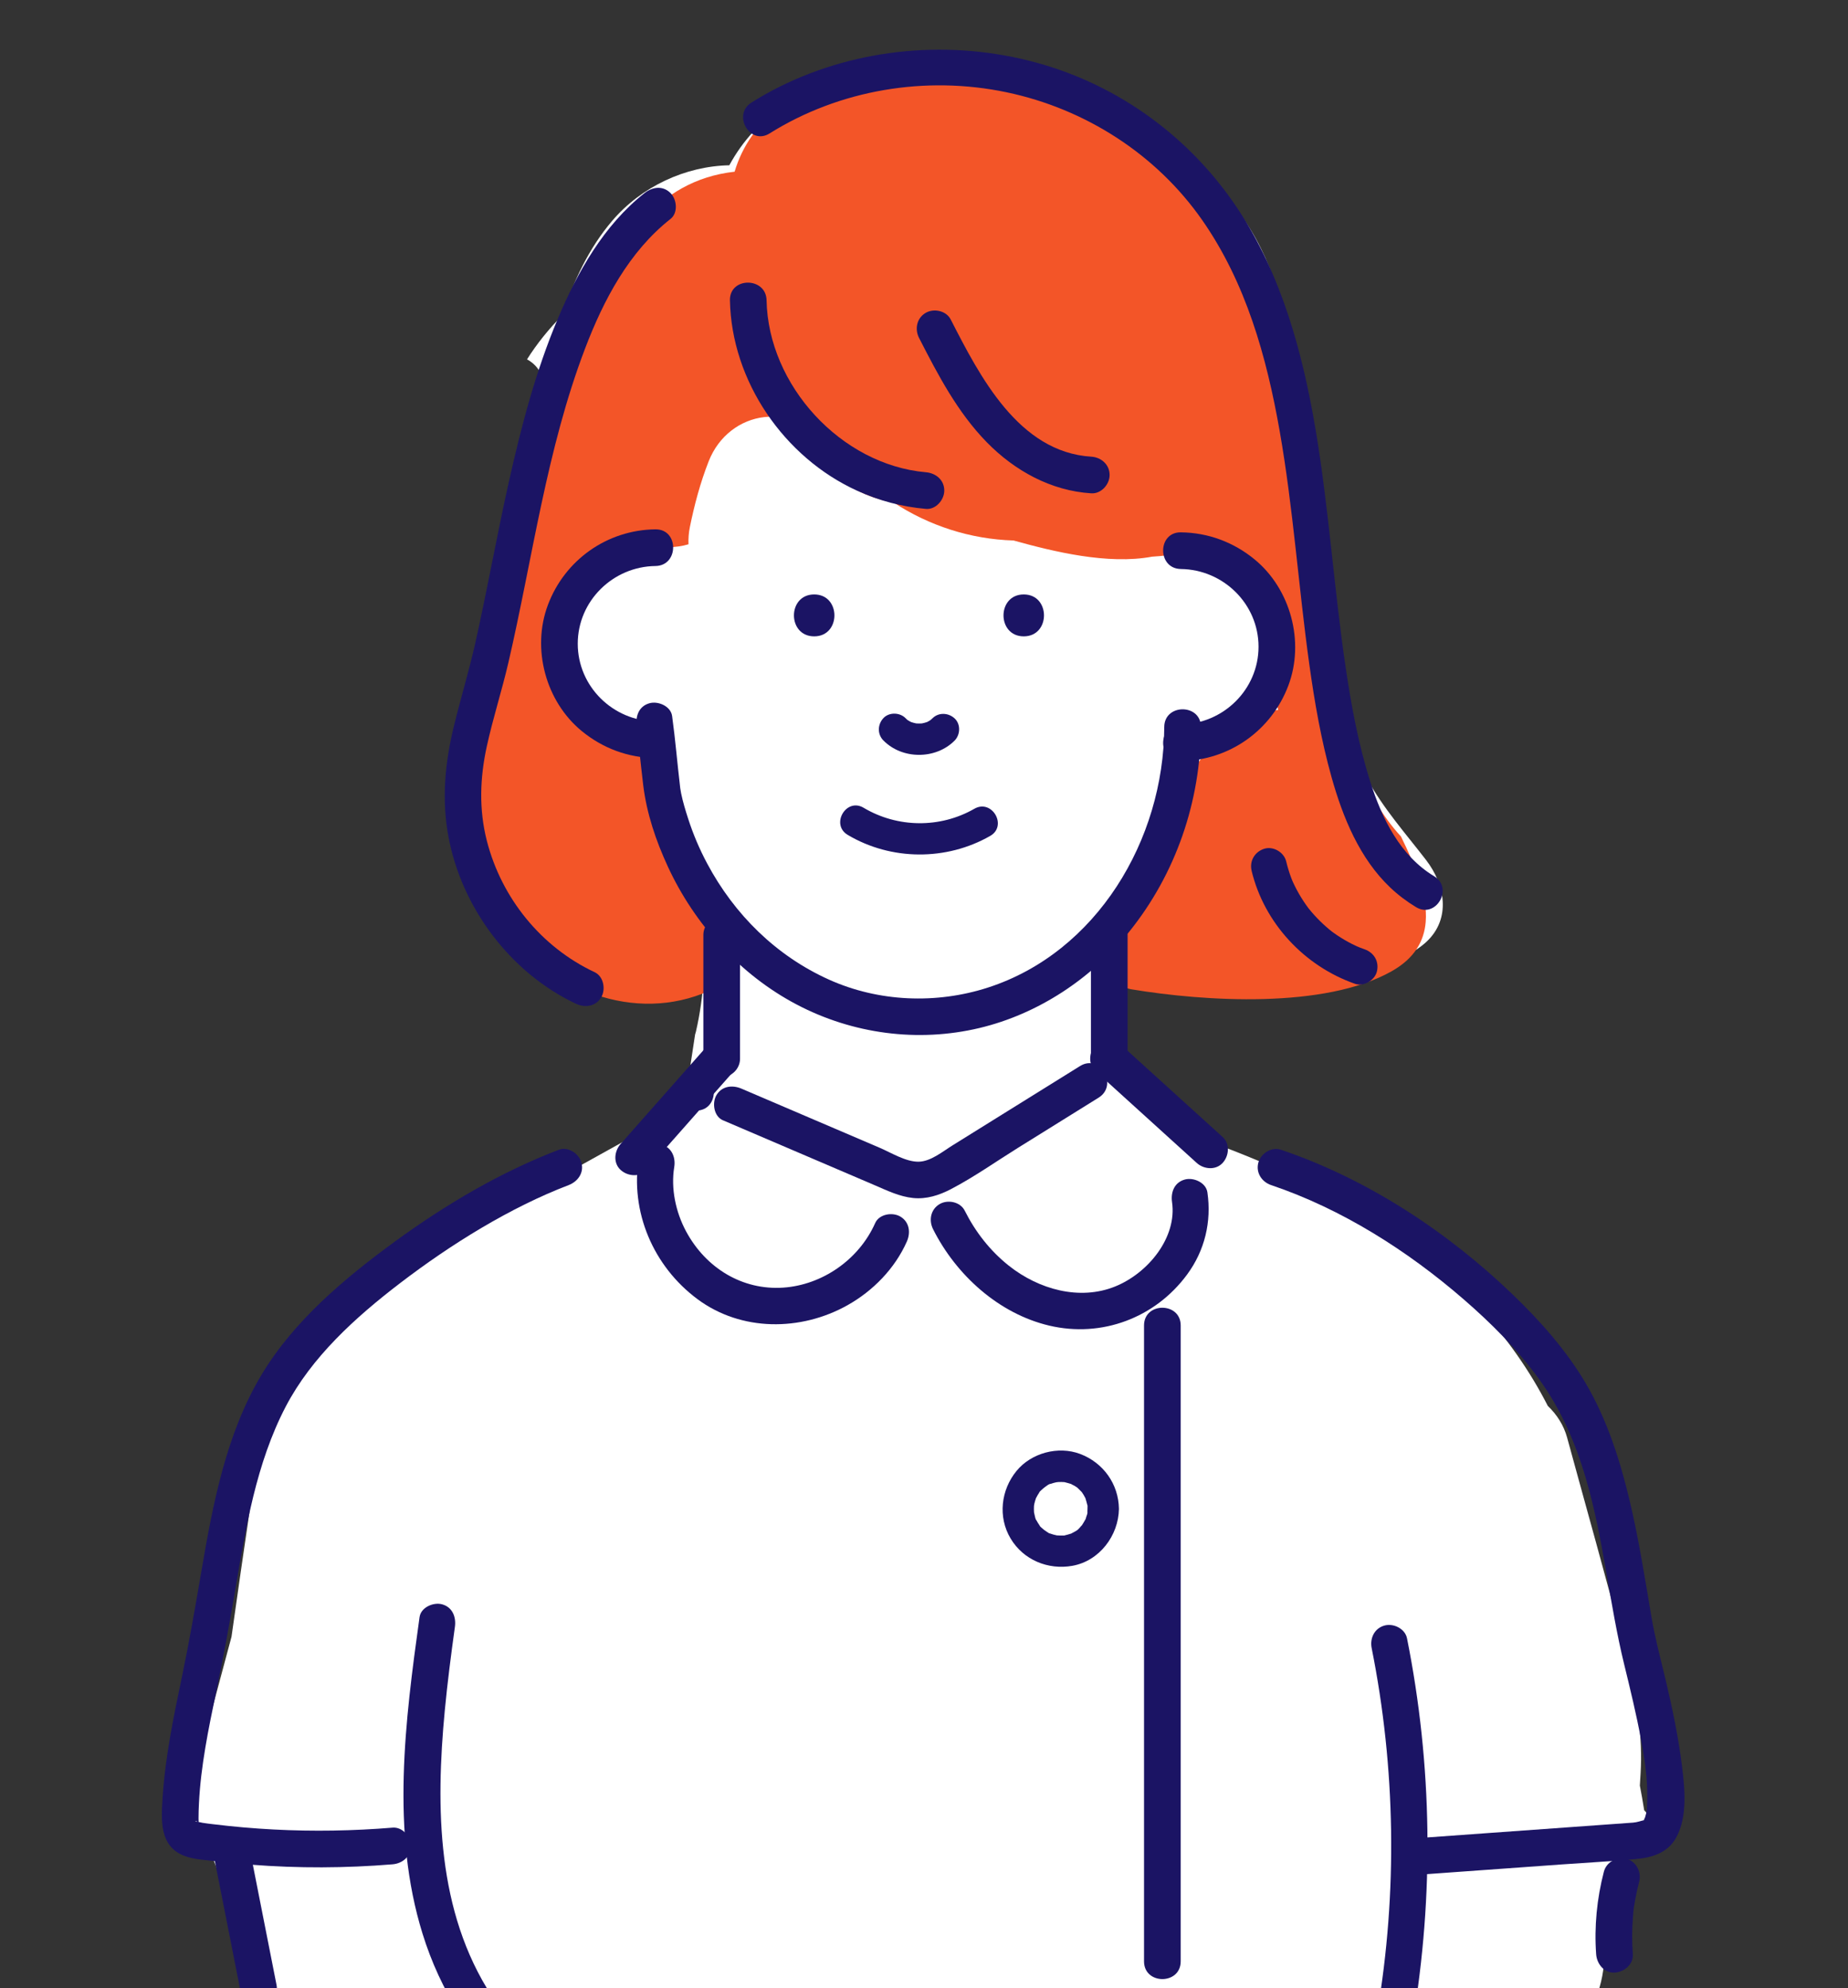
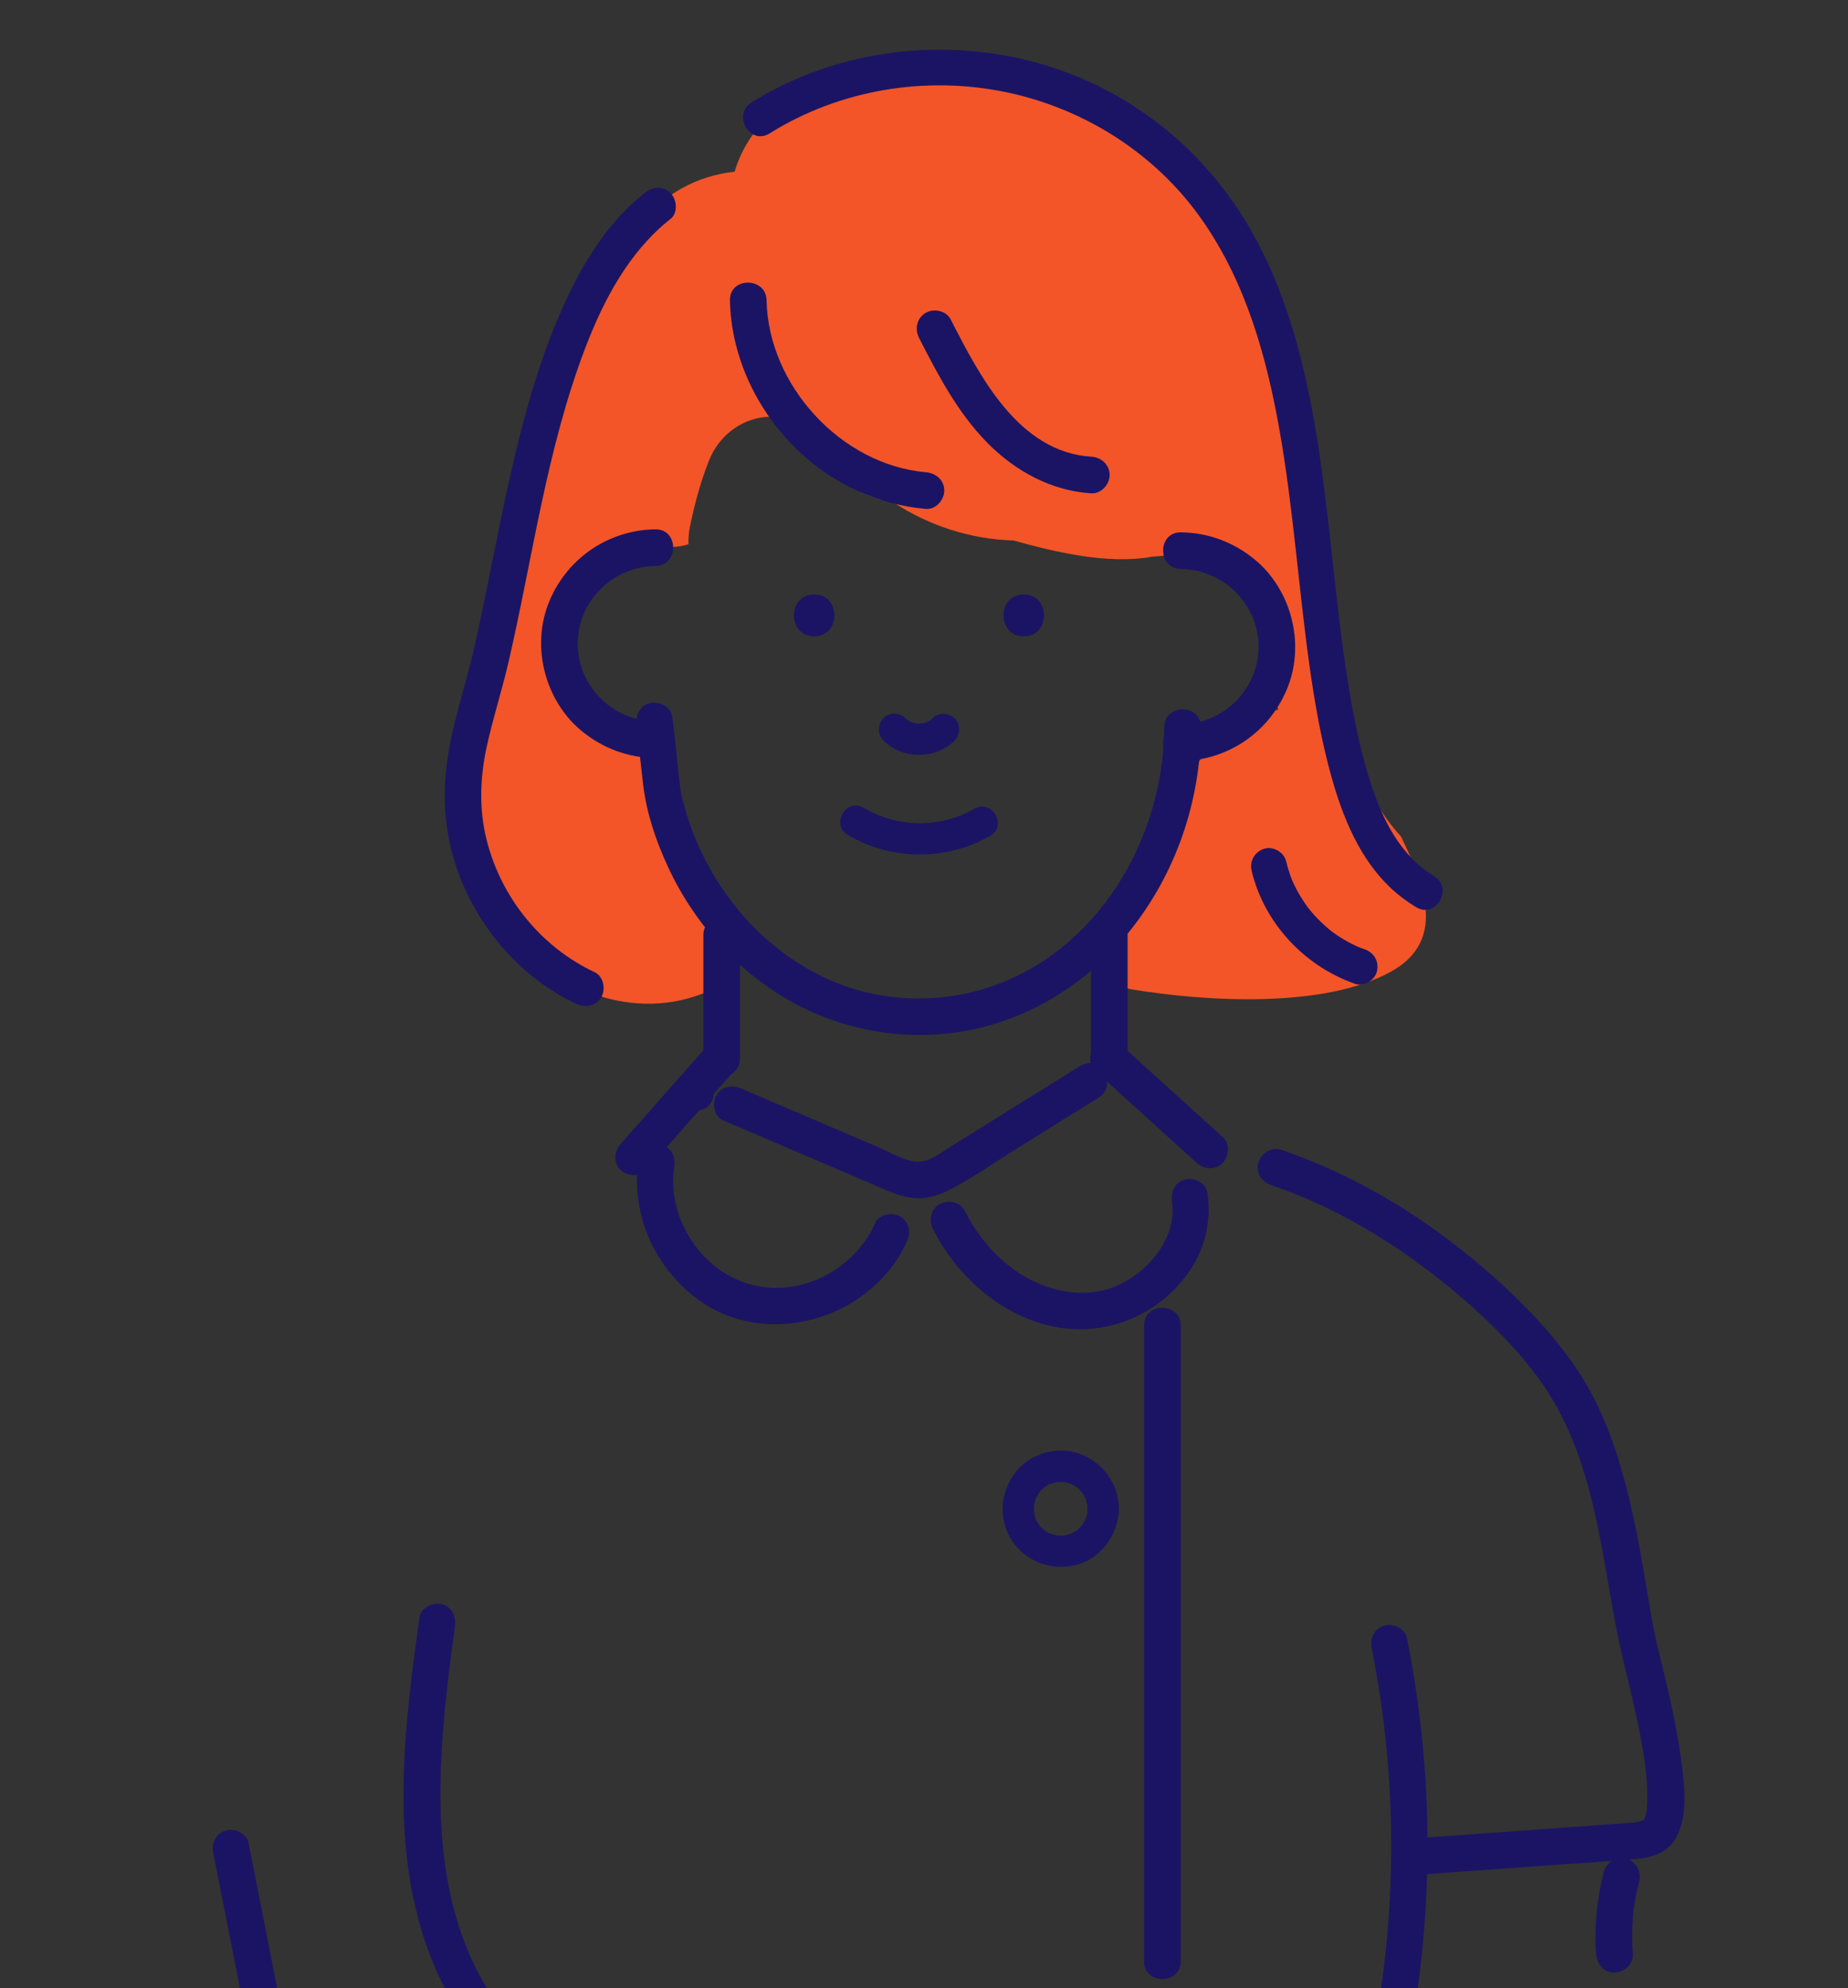
<svg xmlns="http://www.w3.org/2000/svg" width="185" viewBox="0 0 185 199">
  <rect x="0" y="0" width="185" height="199" fill="#333333" stroke="none" />
  <defs>
    <style>.cls-1{fill:#fff;}.cls-2{fill:#f35528;}.cls-3{fill:none;}.cls-4{fill:#1b1464;}.cls-5{clip-path:url(#clippath);}</style>
    <clipPath id="clippath">
      <rect class="cls-3" width="185" height="199" />
    </clipPath>
  </defs>
  <g>
    <g class="cls-5">
-       <path class="cls-1" d="M166.153,183.999c-.309-1.087-.842-2.037-1.558-2.814-.129-.824-.274-1.645-.432-2.462.053-.842.11-1.683.119-2.527.042-3.818-.737-7.663-1.695-11.343-1.824-7.01-3.803-13.982-5.709-20.97-.329-1.207-1.02-2.295-1.93-3.159-1.819-3.569-4.169-6.869-6.874-9.839-8.277-9.087-19.674-14.24-31.176-18.069-.227-.283-.453-.567-.679-.851-.057-.072-.107-.135-.153-.193-1.307-1.731-2.507-3.63-3.967-5.23-1.111-1.217.149-2.525-1.4-3.236.146-1.185-.737-2.001-.655-3.274,1.048-.184.4-.563,1.422-.815-.126-.217-.24-.445-.339-.681-.026-.062-.044-.124-.068-.186.501.283,1.119.449,1.857.449.577,0,1.146-.032,1.711-.079,1.963.899,4.348.808,6.546.688,3.958-.216,7.932-.764,11.802-1.621,3.08-.682,7.452-1.293,9.835-3.53,2.47-2.319,1.855-5.703-.047-8.172-2.094-2.718-4.27-5.14-5.933-8.183-.218-.398-.428-.799-.632-1.204-.486-4.733-1.824-9.525-2.764-13.569-.995-4.283-2.141-9.02-3.605-13.783-.172-2.073-.318-4.149-.464-6.22-.063-.885-.382-1.6-.852-2.146.312-.874.698-1.722,1.161-2.522.083-.144.187-.264.285-.392-.344-1.73-.693-3.459-1.056-5.184-1.164-5.529-3.394-10.987-7.796-14.736-2.617-2.229-5.718-4.07-9.061-5.431-1.284-1.064-2.658-2.004-4.098-2.781-6.246-3.368-12.863-3.354-19.719-2.433-3.333.448-6.692,1.122-9.576,2.973-2.449,1.571-4.309,3.618-5.645,6.07-4.413.086-8.812,2.142-11.729,5.566-2.36,2.77-3.852,6.025-4.976,9.436-1.345,1.361-2.546,2.84-3.544,4.424,1.064.581,1.813,1.676,1.727,3.294-.072,1.37.068,2.705.257,4.034-3.315,9.78-5.912,19.776-6.73,30.131-.547,6.923-.471,14.24,5.233,19.105,4.863,4.147,11.036,5.088,17.191,5.386-.113,1.763-.353,3.533-.768,5.331-.024.106-.056.204-.086.303-.054.355-.108.709-.162,1.064-.291,1.931-.616,3.903-.838,5.882-1.668,1.04-3.335,2.079-5.003,3.119-3.796,2.099-7.585,4.209-11.362,6.342-3.277,1.851-6.789,3.541-9.886,5.679-.503.347-.969.732-1.4,1.144-.485.158-.959.378-1.414.67-4.042,2.598-7.457,5.958-9.993,10.052-2.547,4.113-3.804,8.737-4.498,13.477-.626,4.278-1.256,8.561-1.852,12.849l-4.934,18.381c1.347.814,2.408,2.153,3.04,3.734,1.149,2.872,2.297,5.744,3.446,8.615h.146c.087,1.319.232,2.645.451,3.99.254,1.561,2.014,2.614,3.473,2.644,41.703.864,83.423.548,125.108-.94,1.696,1.78,5.331,1.764,6.224-1.336.435-1.513.555-2.948.404-4.358h.963c-.097-1.378-.221-2.755-.383-4.133-.36-3.071,2.58-5.718,5.424-6.152,0-.002,0-.004,0-.006-.127-.094-.253-.188-.385-.274Z" />
      <path class="cls-2" d="M140.255,83.736c-3.881-4.234-5.675-10.058-5.854-16.19-2.215-8.009-3.942-16.175-5.259-24.343-2.102-13.031-5.852-30.404-21.57-32.814-.089-.014-.176-.019-.263-.027-1.749-.157-4.734-2.413-6.74-2.889-5.146-1.22-10.561-.605-15.693.396-5.218,1.017-9.763,4.046-11.335,9.317-7.934.885-11.881,7.414-14.389,14.286-5.889,16.137-19.699,46.074-7.818,62.006,4.838,6.487,13.858,9.156,21.06,4.984,1.987-1.151,2.39-4.039.729-5.657-4.709-4.586-4.865-11.557-8.152-16.997-2.103-3.481-5.327-6.48-9.289-7.402.617-2.351.898-7.642,2.499-9.487,1.258-1.45,3.762-.36,4.837-3.047.534-1.477,2.692-1.064,3.843-1.092.732-.018,1.42-.106,2.063-.3-.021-.571.021-1.144.134-1.702.458-2.26,1.043-4.45,1.885-6.599,2.039-5.203,8.799-6.226,11.828-1.128.596,1.003.95,2.165,1.734,3.029.702.774,1.683,1.232,2.66,1.602.745.282,1.515.478,2.301.62,3.537,2.315,7.67,3.669,12.001,3.799,4.018,1.115,9.428,2.444,13.875,1.618,2.154-.108,4.408-.735,6.316-.113,5.009,1.632,5.067,11.119,6.301,15.457-.027.001-.054-.002-.081,0-4.653.333-7.148,3.54-9.136,7.46-2.564,5.056-5.072,10.142-7.608,15.213-.936,1.871-.296,4.884,2.152,5.291,7.26,1.207,19.326,1.984,26.047-1.82,2.287-1.295,3.237-3.014,3.392-4.938.212-2.647-1.082-5.681-2.47-8.531Z" />
      <path class="cls-4" d="M116.552,72.772c-.042,11.293-6.763,22.556-17.644,26.075-5.189,1.678-10.952,1.441-15.918-.793-5.294-2.381-9.474-6.519-12.198-11.624-.778-1.459-1.399-2.926-1.907-4.498-.267-.827-.524-1.672-.699-2.524-.03-.146-.052-.293-.076-.441-.073-.443.031.288-.03-.231-.28-2.353-.472-4.72-.796-7.067-.136-.983-1.392-1.52-2.257-1.282-1.059.291-1.418,1.272-1.282,2.257-.107-.772-.032-.224-.01-.039.023.196.044.392.065.588.064.584.125,1.168.187,1.752.129,1.217.256,2.434.405,3.649.349,2.841,1.262,5.536,2.459,8.132,2.671,5.795,7.235,10.842,12.905,13.821,5.606,2.946,12.12,3.821,18.289,2.352,5.893-1.403,11.228-4.952,15.011-9.655,4.666-5.801,7.138-13.038,7.166-20.474.009-2.362-3.661-2.365-3.67,0h0Z" />
      <path class="cls-4" d="M118.212,56.955c4.247.05,7.777,3.494,7.777,7.777s-3.53,7.727-7.777,7.777c-2.36.028-2.366,3.698,0,3.67,4.831-.057,9.074-3.056,10.767-7.572,1.641-4.376.226-9.651-3.386-12.616-2.105-1.728-4.651-2.675-7.381-2.707-2.362-.028-2.364,3.642,0,3.67h0Z" />
      <path class="cls-4" d="M65.615,52.983c-4.831.057-9.074,3.056-10.767,7.572-1.641,4.376-.226,9.651,3.386,12.616,2.105,1.728,4.651,2.675,7.381,2.707,2.363.028,2.364-3.642,0-3.67-4.247-.05-7.777-3.494-7.777-7.777s3.53-7.727,7.777-7.777c2.36-.028,2.366-3.698,0-3.67h0Z" />
      <path class="cls-4" d="M102.486,63.695c2.699,0,2.703-4.195,0-4.195s-2.703,4.195,0,4.195h0Z" />
      <path class="cls-4" d="M81.507,63.695c2.699,0,2.703-4.195,0-4.195s-2.703,4.195,0,4.195h0Z" />
      <path class="cls-4" d="M88.431,74.109c1.883,1.926,5.238,1.927,7.132.021.581-.584.627-1.649,0-2.224-.626-.575-1.605-.624-2.224,0-.093.093-.19.181-.292.263.106-.082.212-.164.318-.246-.225.174-.468.315-.728.429.125-.053.251-.106.376-.159-.305.126-.619.209-.946.254.139-.019.279-.037.418-.056-.329.039-.655.038-.984-.004.139.019.279.037.418.056-.304-.044-.598-.122-.883-.236.125.053.25.106.376.159-.262-.111-.506-.249-.733-.42.106.082.212.164.318.246-.121-.095-.234-.196-.342-.306-.576-.589-1.654-.621-2.225,0-.582.634-.615,1.596,0,2.225h0Z" />
      <path class="cls-4" d="M97.542,80.952c-3.43,1.968-7.695,1.92-11.091-.101-1.744-1.038-3.328,1.681-1.588,2.716,4.339,2.582,9.891,2.611,14.267.101,1.756-1.007.173-3.727-1.588-2.716h0Z" />
      <path class="cls-4" d="M70.413,93.569v12.409c0,.992.843,1.835,1.835,1.835s1.835-.84,1.835-1.835v-12.409c0-.992-.843-1.835-1.835-1.835s-1.835.84-1.835,1.835h0Z" />
      <path class="cls-4" d="M109.212,93.569v12.409c0,.992.843,1.835,1.835,1.835s1.835-.84,1.835-1.835v-12.409c0-.992-.843-1.835-1.835-1.835s-1.835.84-1.835,1.835h0Z" />
-       <path class="cls-4" d="M39.302,182.936c-3.962.325-7.941.394-11.911.185-2.038-.107-4.072-.285-6.097-.534-.338-.042-.679-.077-1.015-.135-.146-.025-.303-.075-.451-.092-.62-.072-.028-.121-.08.017.021-.057.113.118.135.11.004-.001-.009-.513-.009-.477,0-.5.017-1.002.042-1.501.185-3.745.947-7.428,1.71-11.09.711-3.408,1.34-6.822,1.918-10.255,1.046-6.214,2.111-12.73,5.06-18.374,2.595-4.966,6.964-8.926,11.446-12.356,5.117-3.915,11.022-7.574,16.873-9.813.925-.354,1.562-1.236,1.282-2.257-.243-.885-1.327-1.638-2.257-1.282-5.861,2.243-11.356,5.495-16.414,9.186-5.039,3.678-10.134,7.948-13.372,13.369-3.518,5.889-4.843,12.865-5.984,19.537-.61,3.565-1.223,7.119-1.963,10.66-.833,3.986-1.671,7.998-1.934,12.071-.144,2.227-.353,4.873,2.146,5.844.996.387,2.135.42,3.187.546,1.173.14,2.349.256,3.527.348,4.714.369,9.45.349,14.162-.038.988-.081,1.835-.785,1.835-1.835,0-.93-.842-1.917-1.835-1.835h0Z" />
      <path class="cls-4" d="M141.129,187.712c5.074-.365,10.147-.73,15.221-1.095,2.464-.177,4.936-.307,7.396-.533,1.676-.154,3.232-.631,4.07-2.186,1.137-2.112.844-4.897.558-7.181-.361-2.89-.959-5.739-1.63-8.571-.496-2.092-1.058-4.166-1.417-6.286-.667-3.932-1.281-7.877-2.21-11.758-.955-3.99-2.241-7.993-4.319-11.552-1.942-3.325-4.576-6.296-7.341-8.957-6.549-6.302-14.585-11.597-23.228-14.511-.939-.317-2.005.365-2.257,1.282-.276,1.003.339,1.94,1.282,2.257,7.063,2.381,13.656,6.567,19.267,11.43,2.75,2.383,5.374,5.003,7.522,7.949,2.21,3.031,3.668,6.41,4.72,9.996,1.788,6.096,2.324,12.432,3.827,18.583.612,2.504,1.221,5.01,1.692,7.544.119.638.229,1.278.326,1.92.023.15.045.3.066.45.084.587-.042-.36.03.222.042.345.082.691.114,1.037.106,1.125.109,2.227.052,3.353-.023.447.092-.403,0,.019-.026.117-.041.237-.067.354-.056.252-.143.488-.219.733.144-.462-.026-.068-.128.15.169-.359.233-.273.092-.137-.264.254.35-.107.083-.048-.407.089-.712.222-1.156.257-.647.051-1.295.093-1.943.14-1.403.101-2.807.202-4.21.303-5.397.388-10.795.777-16.192,1.165-.989.071-1.835.793-1.835,1.835,0,.938.841,1.907,1.835,1.835h0Z" />
      <path class="cls-4" d="M122.397,113.807c-2.954-2.679-5.909-5.358-8.863-8.038-.425-.385-.849-.77-1.274-1.155-.711-.645-1.902-.755-2.595,0-.645.703-.759,1.907,0,2.595,2.954,2.679,5.909,5.358,8.863,8.038.424.385.849.77,1.273,1.155.711.645,1.902.755,2.595,0,.645-.703.759-1.907,0-2.595h0Z" />
      <path class="cls-4" d="M70.866,104.615c-2.555,2.892-5.111,5.785-7.666,8.677-.358.405-.715.81-1.073,1.214-.635.719-.761,1.897,0,2.595.695.638,1.916.768,2.595,0,2.555-2.892,5.111-5.785,7.666-8.677.358-.405.715-.81,1.073-1.215.635-.719.761-1.896,0-2.595-.695-.638-1.916-.768-2.595,0h0Z" />
      <path class="cls-4" d="M69.685,111.166c2.362,0,2.366-3.67,0-3.67s-2.366,3.67,0,3.67h0Z" />
      <path class="cls-4" d="M72.377,112.135c5.061,2.165,10.122,4.33,15.183,6.496,1.251.535,2.476,1.139,3.846,1.281,1.34.139,2.613-.273,3.79-.887,2.321-1.211,4.508-2.762,6.73-4.145,2.684-1.67,5.368-3.339,8.052-5.009,2.002-1.245.161-4.421-1.852-3.169-2.869,1.785-5.739,3.569-8.608,5.354-1.388.864-2.777,1.727-4.165,2.591-.978.608-2.175,1.608-3.381,1.633-1.278.026-2.774-.91-3.913-1.397-1.503-.643-3.006-1.286-4.51-1.929-3.107-1.329-6.213-2.658-9.32-3.987-.91-.389-1.967-.271-2.511.658-.452.772-.258,2.119.658,2.511h0Z" />
      <path class="cls-4" d="M87.611,122.424c-1.631,3.674-5.316,6.195-9.201,6.459-4.1.279-7.752-1.961-9.725-5.626-1.054-1.957-1.538-4.324-1.189-6.44.161-.977-.255-1.975-1.282-2.257-.878-.241-2.095.298-2.257,1.282-.899,5.45,1.444,10.906,5.859,14.189,4.384,3.26,10.352,3.236,15.031.609,2.558-1.436,4.738-3.671,5.933-6.364.402-.905.263-1.972-.658-2.511-.782-.457-2.107-.252-2.511.658h0Z" />
      <path class="cls-4" d="M93.407,123.031c2.3,4.581,6.567,8.46,11.629,9.654,5.255,1.239,10.603-.772,13.802-5.112,1.772-2.404,2.46-5.288,2.032-8.228-.143-.982-1.387-1.521-2.257-1.282-1.053.289-1.425,1.273-1.282,2.257.511,3.51-2.353,7.096-5.699,8.45-3.554,1.438-7.661.295-10.659-2.097-1.866-1.488-3.329-3.368-4.397-5.495-.444-.886-1.694-1.136-2.511-.658-.901.527-1.105,1.622-.658,2.511h0Z" />
      <path class="cls-4" d="M114.527,132.67v63.65c0,2.362,3.67,2.366,3.67,0v-63.65c0-2.362-3.67-2.366-3.67,0h0Z" />
      <path class="cls-4" d="M42,161.863c-1.445,10.398-2.876,21.433.293,31.666.884,2.856,2.137,5.608,3.77,8.114,1.284,1.972,4.463.134,3.169-1.852-5.506-8.453-5.627-18.867-4.705-28.58.266-2.799.626-5.588,1.013-8.372.136-.98-.238-1.971-1.282-2.257-.858-.236-2.12.294-2.257,1.282h0Z" />
      <path class="cls-4" d="M137.315,164.964c2.399,11.998,2.598,24.449.554,36.515-.165.976.258,1.976,1.282,2.257.881.242,2.091-.299,2.257-1.282,2.16-12.754,1.983-25.779-.554-38.466-.194-.972-1.351-1.531-2.257-1.282-1.013.278-1.477,1.282-1.282,2.257h0Z" />
      <path class="cls-4" d="M160.561,187.345c-.698,2.687-.975,5.498-.773,8.267.07.955.794,1.882,1.835,1.835.934-.042,1.91-.81,1.835-1.835-.094-1.281-.09-2.566.023-3.845.026-.292.035-.597.094-.883-.096.468.012-.072.027-.172.026-.171.054-.341.085-.511.112-.632.252-1.258.413-1.879.241-.928-.306-2.035-1.282-2.257-.958-.218-1.999.288-2.257,1.282h0Z" />
      <path class="cls-4" d="M21.348,185.47c.93,4.717,1.86,9.435,2.79,14.152.192.973,1.353,1.53,2.257,1.282,1.015-.279,1.474-1.282,1.282-2.257-.93-4.717-1.86-9.435-2.79-14.152-.192-.973-1.353-1.53-2.257-1.282-1.015.279-1.474,1.282-1.282,2.257h0Z" />
      <path class="cls-4" d="M108.869,151.018c-.002.119-.009.236-.015.355-.014.318.019-.054.013-.071.039.128-.091.423-.132.557-.028.091-.056.242-.113.32.019-.026.162-.322.021-.068-.11.197-.219.385-.343.574-.189.29.174-.137.007-.013-.069.051-.126.143-.186.205-.077.079-.473.511-.181.192-.115.125-.321.222-.466.304-.065.036-.133.067-.198.104-.264.152.292-.078-.09.038-.183.056-.361.114-.548.153-.137.028-.291.139.018.008-.077.033-.209.018-.293.022-.199.008-.393-.008-.592-.016-.24-.01.383.082.016-.002-.112-.026-.223-.048-.334-.079-.11-.031-.215-.07-.324-.105-.17-.054-.102.033.064.029-.13.003-.375-.194-.49-.267-.077-.049-.15-.111-.229-.157-.19-.108.265.253.015.004-.107-.107-.433-.327-.463-.476.029.144.144.208.043.055-.061-.093-.125-.184-.182-.279-.038-.064-.075-.129-.109-.194-.053-.099-.254-.339-.03-.031-.099-.135-.135-.38-.175-.539-.019-.074-.033-.149-.05-.224-.072-.316.018.32-.011-.101-.012-.178-.014-.356-.004-.534.003-.039.005-.078.008-.117.019-.179.014-.156-.013.071.018-.017.035-.185.044-.226.041-.186.103-.364.16-.545.113-.357-.167.286.019-.037.056-.097.103-.198.16-.294.048-.08.101-.155.151-.234.011-.015.021-.031.032-.046.101-.138.087-.12-.043.055.022-.11.301-.327.381-.401.018-.017.276-.271.094-.092-.175.172.079-.054.109-.074.132-.089.43-.338.583-.328-.017-.001-.356.126-.064.029.108-.036.214-.074.324-.105.073-.021.147-.039.222-.056.024-.005.397-.078.132-.032-.263.046.113-.006.14-.007.099-.006.198-.007.297-.006.099.001.197.011.295.014.355.011-.272-.072.042.007.223.056.439.114.658.184.335.107-.182-.133-.013-.005.098.075.237.12.345.185.064.038.126.078.188.119.062.041.122.084.181.129-.171-.134-.191-.146-.06-.036.13.13.261.261.391.391.262.26-.173-.28.029.03.061.094.125.184.182.279.057.096.105.197.16.294.156.273-.085-.29.019.037.07.219.127.435.184.658.031.124.108.189-.004-.074.052.123.024.34.026.472.011.822.715,1.611,1.573,1.573.843-.038,1.585-.691,1.573-1.573-.034-2.485-1.573-4.619-3.885-5.491-2.185-.824-4.88-.108-6.363,1.698-1.566,1.908-1.884,4.611-.596,6.767,1.286,2.152,3.758,3.169,6.191,2.731,2.703-.486,4.616-3.024,4.653-5.705.011-.823-.732-1.611-1.573-1.573-.862.039-1.561.691-1.573,1.573Z" />
      <path class="cls-4" d="M73.073,30.061c.156,8.084,5.414,15.738,12.751,19.065,2.199.997,4.466,1.601,6.872,1.812.988.086,1.834-.905,1.834-1.834,0-1.064-.843-1.747-1.834-1.834-8.505-.744-15.792-8.709-15.956-17.209-.045-2.357-3.713-2.365-3.668,0h0Z" />
      <path class="cls-4" d="M92.007,33.828c1.888,3.688,3.844,7.435,6.767,10.427,2.797,2.863,6.437,4.873,10.474,5.124.99.061,1.834-.887,1.834-1.834,0-1.044-.841-1.772-1.834-1.834-7.28-.452-11.17-8.062-14.075-13.735-.451-.881-1.688-1.138-2.509-.658-.895.524-1.111,1.624-.658,2.509h0Z" />
      <path class="cls-4" d="M64.529,19.321c-4.085,3.22-6.729,7.92-8.713,12.641-2.201,5.234-3.643,10.754-4.879,16.284-1.194,5.342-2.15,10.734-3.346,16.075-.628,2.803-1.463,5.544-2.145,8.333-.9,3.676-1.249,7.349-.554,11.087,1.325,7.126,6.209,13.649,12.788,16.738.896.421,1.978.251,2.509-.658.465-.796.243-2.086-.658-2.509-5.359-2.517-9.32-7.414-10.791-13.141-.803-3.128-.701-6.301-.006-9.473.618-2.823,1.512-5.579,2.165-8.395,2.435-10.496,3.815-21.307,7.674-31.425,1.848-4.846,4.387-9.682,8.55-12.963.779-.614.642-1.951,0-2.593-.769-.769-1.813-.615-2.593,0h0Z" />
      <path class="cls-4" d="M77.038,13.358c7.016-4.392,15.653-5.82,23.743-4.118,7.889,1.66,14.982,6.214,19.574,12.798,4.37,6.266,6.441,13.653,7.755,21.131,1.35,7.686,1.877,15.52,2.958,23.296.531,3.819,1.194,7.636,2.238,11.351,1.125,4.001,2.8,8.111,5.873,11.025.784.743,1.659,1.402,2.583,1.96,1.98,1.195,3.784-1.903,1.809-3.095-3.41-2.058-5.225-5.773-6.392-9.449-1.191-3.751-1.909-7.654-2.482-11.542-1.144-7.756-1.674-15.865-2.995-23.713-1.295-7.693-3.412-15.478-7.76-22.05-4.736-7.16-11.889-12.411-20.182-14.68-8.516-2.33-17.814-1.524-25.729,2.415-.96.478-1.892,1.006-2.801,1.575-1.951,1.221-.154,4.324,1.809,3.095h0Z" />
      <path class="cls-4" d="M125.297,87.164c1.262,5.241,5.282,9.534,10.343,11.306.886.31,2-.352,2.205-1.252.228-1.001-.303-1.872-1.252-2.205-.139-.049-.278-.098-.415-.151-.053-.02-.505-.216-.117-.042-.246-.11-.491-.222-.732-.344-.503-.255-.99-.541-1.458-.855-.122-.082-.243-.166-.363-.252-.072-.051-.426-.319-.108-.073-.213-.166-.421-.339-.623-.516-.425-.372-.827-.769-1.206-1.187-.181-.2-.356-.406-.526-.616-.046-.057-.092-.115-.138-.173.115.149.134.172.057.07-.07-.101-.145-.198-.216-.298-.339-.481-.649-.983-.926-1.502-.127-.238-.247-.479-.36-.724-.051-.111-.102-.223-.15-.336.163.38-.008-.031-.04-.117-.209-.551-.379-1.114-.517-1.687-.22-.912-1.304-1.543-2.204-1.252-.949.307-1.487,1.227-1.252,2.205h0Z" />
    </g>
  </g>
</svg>